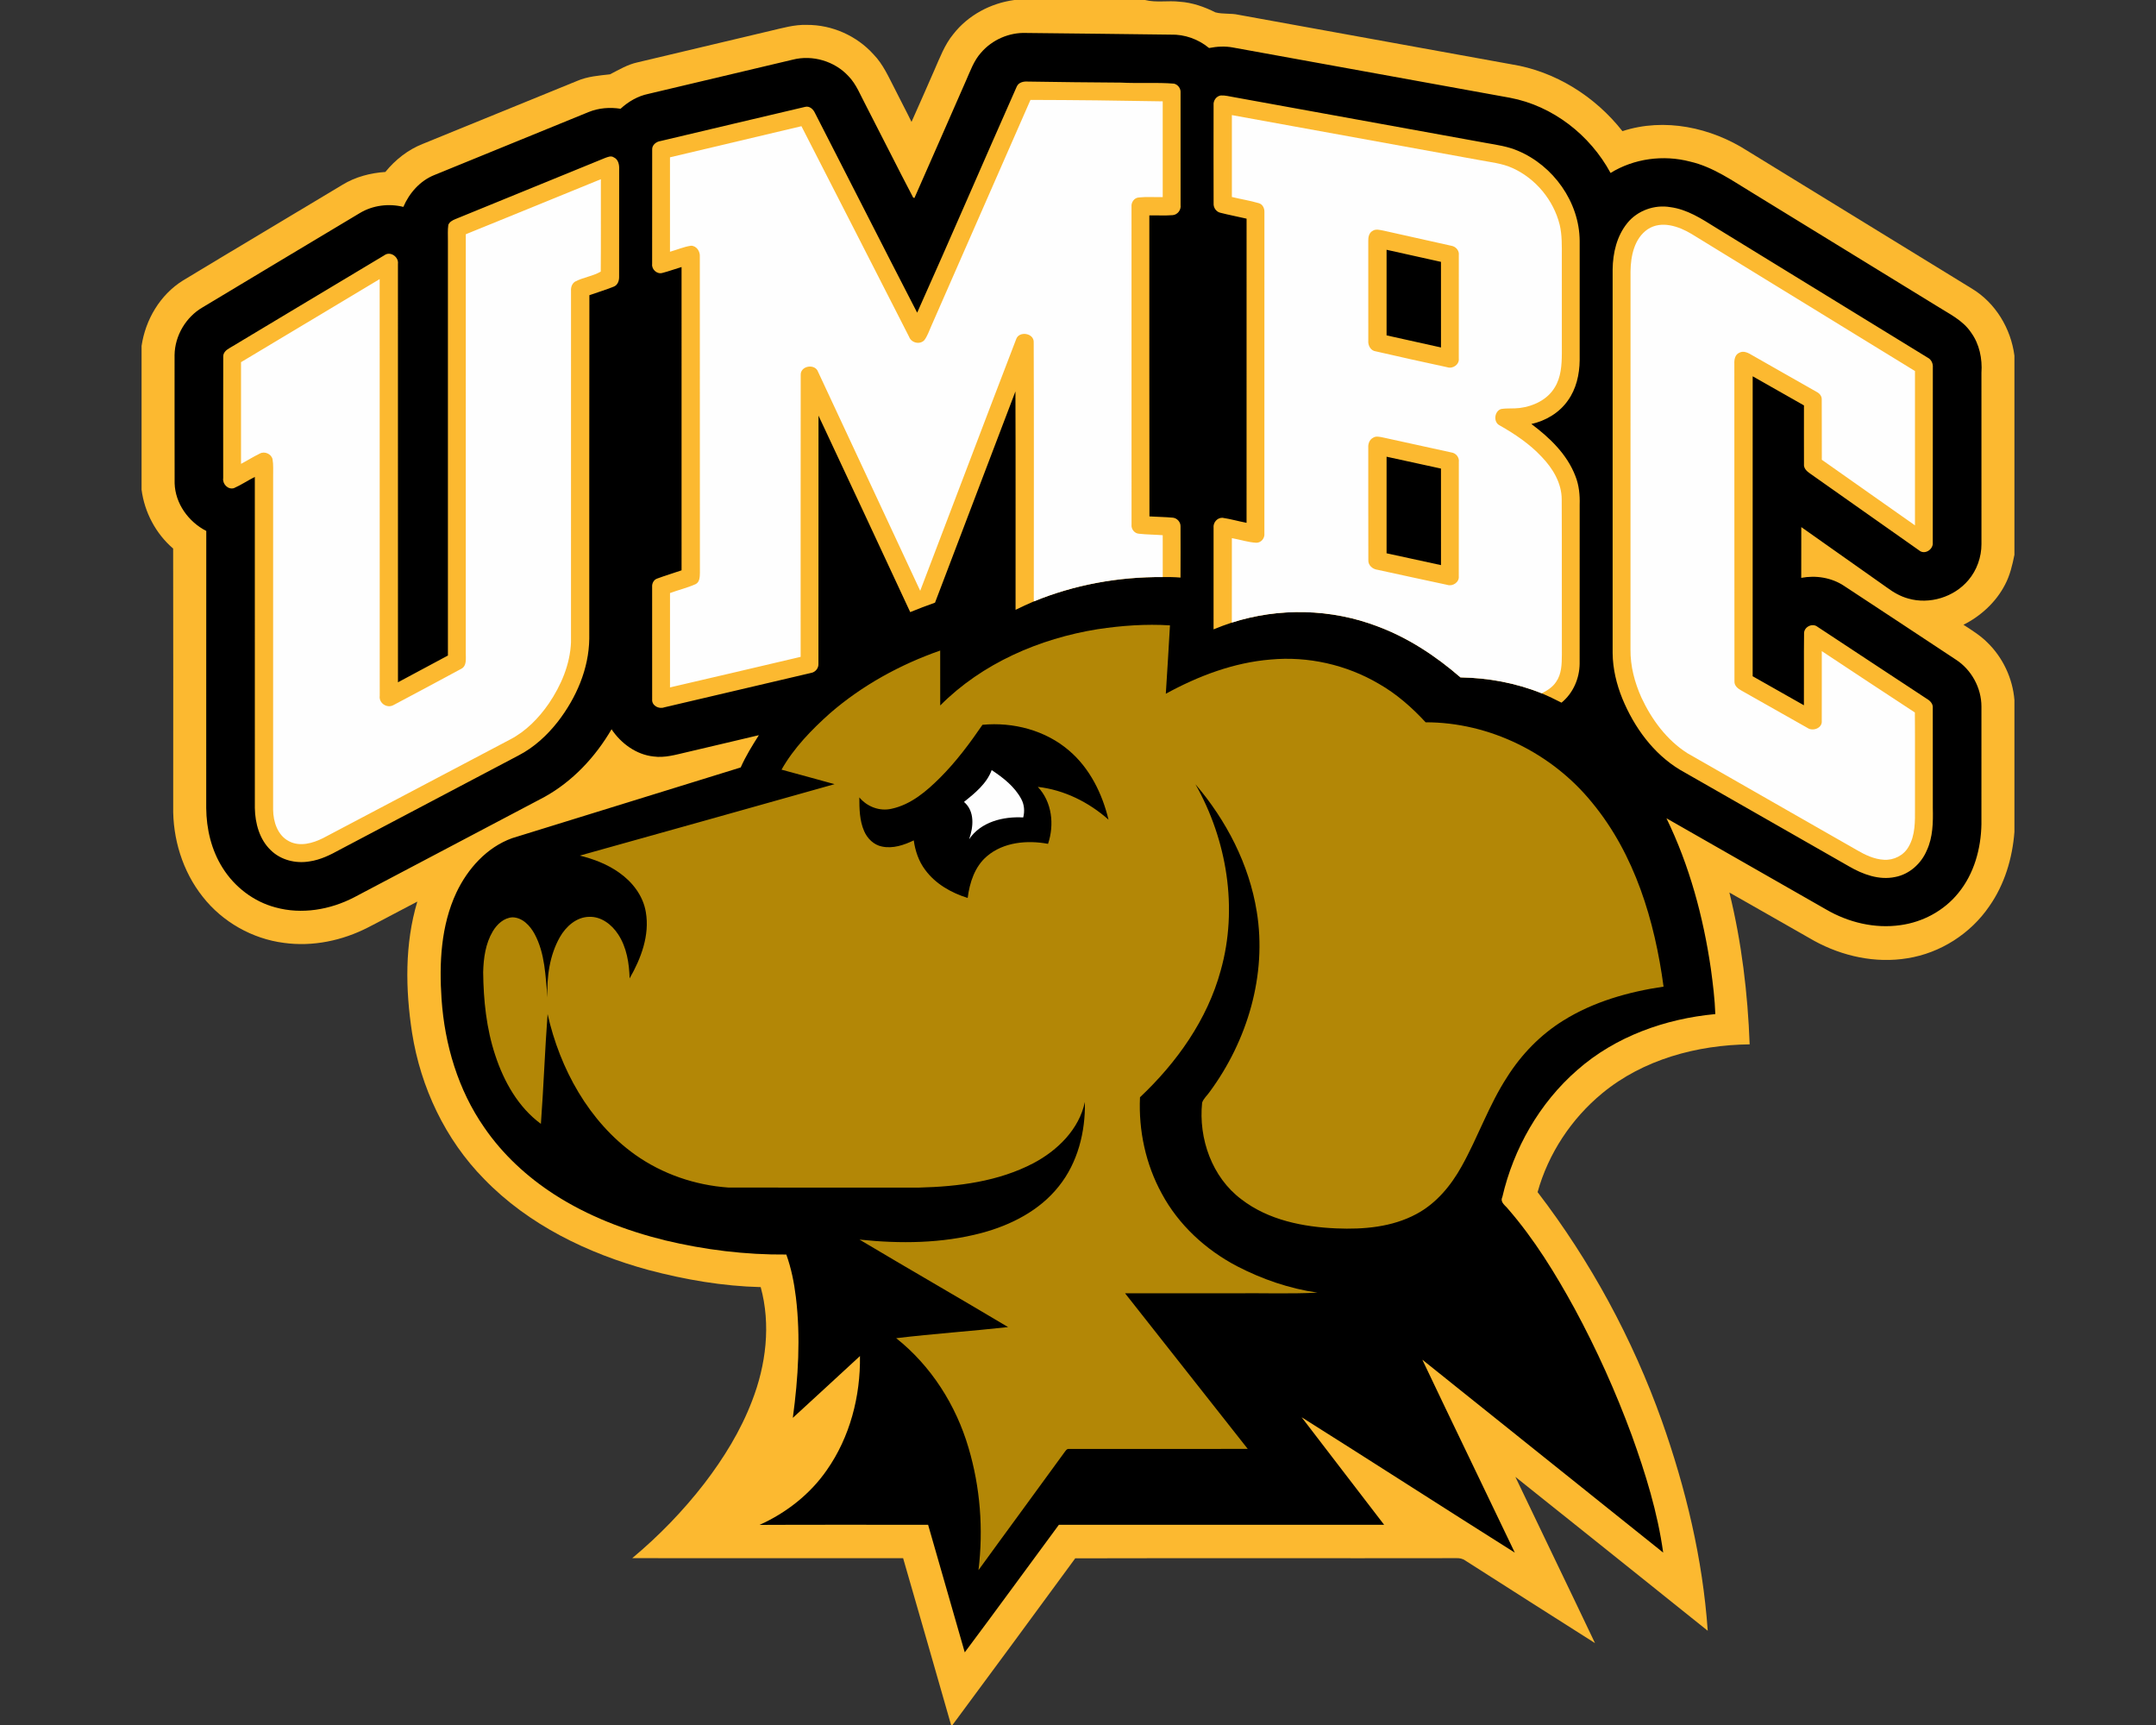
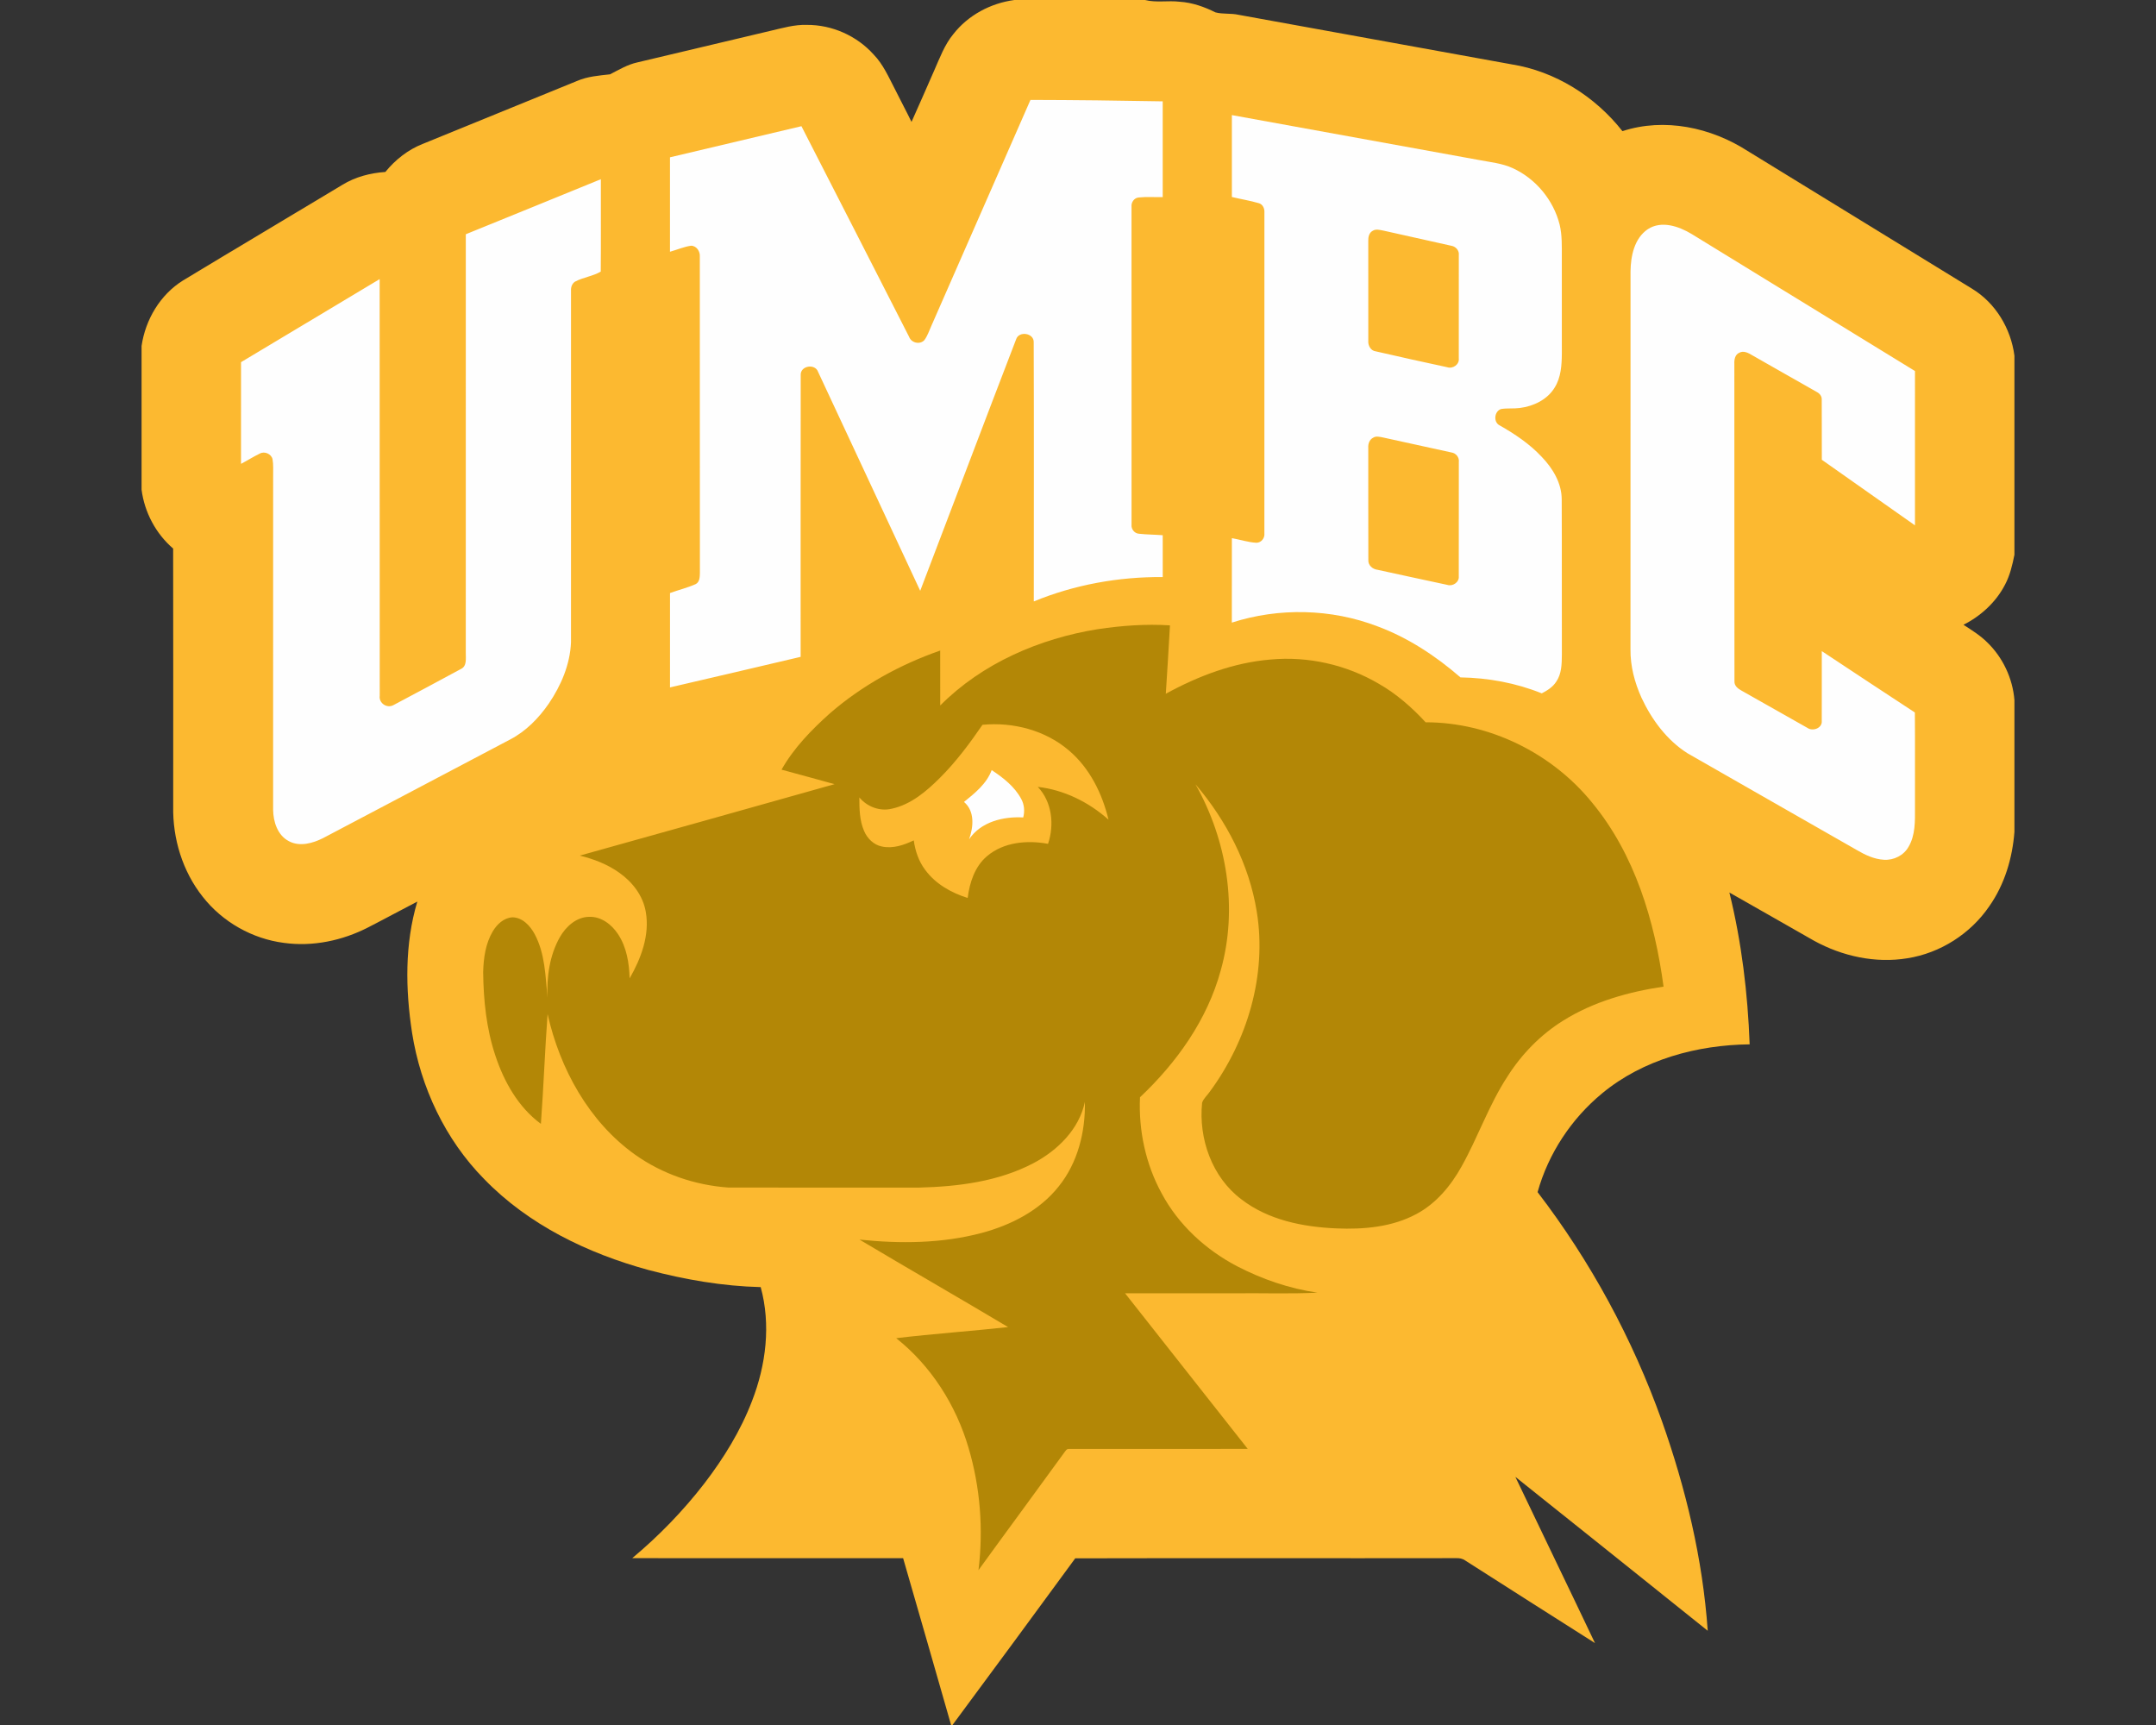
<svg xmlns="http://www.w3.org/2000/svg" height="1600px" style="shape-rendering:geometricPrecision; text-rendering:geometricPrecision; image-rendering:optimizeQuality; fill-rule:evenodd; clip-rule:evenodd" version="1.1" viewBox="0 0 2000 1600" width="2000px">
  <rect x="0" y="0" width="2000" height="1600" fill="#333333" stroke="none" />
  <defs>
    <style type="text/css">
   
    .fil1 {fill:black;fill-rule:nonzero}
    .fil2 {fill:#B38706;fill-rule:nonzero}
    .fil0 {fill:#FCB930;fill-rule:nonzero}
    .fil3 {fill:#FEFEFE;fill-rule:nonzero}
   
  </style>
  </defs>
  <g id="Capa_x0020_1">
    <g id="UMBC_x0020_Retrievers.cdr">
      <path class="fil0" d="M941.01 0l121.14 0c10.55,2.66 21.49,0.31 32.2,1.61 11.64,0.76 22.76,4.68 33.12,9.86 6.97,1.85 14.4,0.66 21.46,2.26 84.37,15.31 168.74,30.66 253.11,45.92 40.68,6.44 77.7,29.8 103.01,62 38.95,-12.73 82.19,-3.45 116.07,18.35 69.36,42.59 138.77,85.09 208.12,127.71 21.89,13.21 36.18,37.02 39.43,62.2l0 184.69c-1.89,9.48 -4.14,19.04 -8.69,27.66 -8.35,16.2 -22.39,29.08 -38.58,37.26 7.71,4.99 15.61,9.85 22.13,16.39 14.45,13.99 23.52,33.34 25.14,53.39l0 122.34c-1.87,24.39 -9.12,48.7 -23.25,68.85 -17.36,25.53 -45.48,43.52 -76.01,48.33 -29.64,4.91 -60.44,-1.87 -86.59,-16.23 -26.21,-14.88 -52.32,-29.92 -78.56,-44.74 11.35,46.08 17.03,93.42 18.8,140.82 -48.68,0.55 -98.75,13.97 -136.79,45.4 -28.61,23.58 -49.97,55.93 -59.93,91.67 49.16,64.15 88.11,136.02 115.25,212.12 22.23,62.76 37.95,128.21 42.58,194.75 -59.49,-47.57 -118.84,-95.33 -178.44,-142.75 24.48,51.44 49.4,102.7 73.86,154.18 -40.14,-25.47 -80.28,-50.98 -120.33,-76.59 -2.49,-1.82 -5.52,-2.34 -8.52,-2.2 -117.75,0.2 -235.53,-0.14 -353.3,0.16 -37.81,51.64 -75.75,103.18 -113.87,154.59l-1.3 0c-14.82,-51.57 -29.53,-103.18 -44.49,-154.72 -83.75,0 -167.53,0.07 -251.28,-0.03 24.7,-20.62 47.24,-43.85 66.91,-69.31 17.97,-23.45 33.67,-48.87 44.23,-76.53 12.97,-33.34 17.57,-70.73 8.02,-105.56 -35.19,-0.86 -70.15,-6.9 -104.14,-15.89 -56.44,-15.4 -111.34,-41.93 -152.42,-84.37 -36.07,-36.58 -58.89,-85.11 -66.85,-135.67 -6.18,-40.29 -6.9,-82.3 4.88,-121.67 -15.3,7.91 -30.42,16.17 -45.76,24.01 -23.79,12.2 -51.26,17.99 -77.9,14.31 -29.4,-3.74 -57.12,-19.42 -75.4,-42.78 -18.73,-23.57 -27.98,-53.99 -27.4,-83.94 0.02,-79.67 0.1,-159.34 -0.05,-239.03 -16.07,-13.83 -26.54,-33.57 -29.29,-54.58l0 -133.36c3.61,-24.47 17.26,-47.57 38.46,-60.74 49.17,-29.74 98.61,-59.04 147.84,-88.71 11.99,-7.36 25.89,-10.97 39.84,-11.93 9.23,-11.31 21.03,-20.66 34.7,-26.02 47.73,-19.44 95.42,-39 143.15,-58.39 9.68,-4.19 20.22,-4.98 30.55,-6.14 8.22,-4.19 16.23,-9.07 25.38,-11.07 41.16,-9.83 82.36,-19.51 123.55,-29.3 11.07,-2.55 22.15,-5.86 33.63,-5.48 23.32,-0.17 46.38,10.07 61.95,27.43 8.79,9.02 13.85,20.7 19.58,31.74 5.08,10.32 10.59,20.43 15.6,30.81 7.2,-15.9 14.08,-31.95 21.15,-47.92 5.12,-11.53 9.53,-23.7 17.68,-33.56 13.74,-17.57 34.63,-28.65 56.62,-31.6z" />
-       <path class="fil1" d="M909.97 48.96c10.33,-12.08 26.21,-19.04 42.1,-18.38 44.65,0.51 89.31,0.94 133.97,1.55 12.89,-0.38 25.63,4.21 35.54,12.41 7.3,-1.42 14.81,-1.88 22.14,-0.48 85.68,15.54 171.35,31.11 257.03,46.63 39.59,7.46 74.25,34.51 93.27,69.74 21.8,-13.43 48.97,-17.03 73.69,-10.57 21.73,4.98 39.98,18.25 58.77,29.53 56.69,34.83 113.43,69.59 170.13,104.41 11.32,7.2 24.17,13.12 31.87,24.67 7.77,10.72 10.49,24.25 9.59,37.33 -0.01,52.94 -0.03,105.89 0.02,158.84 0.02,12.06 -4.24,24.17 -12.06,33.39 -13.27,15.83 -36.07,22.86 -55.93,17.12 -7.16,-1.98 -13.68,-5.72 -19.6,-10.12 -26.49,-18.77 -53.02,-37.45 -79.54,-56.14 -0.05,15.7 0.03,31.38 -0.05,47.09 13.58,-2.57 28.21,-0.25 39.81,7.49 34.58,22.7 69.1,45.54 103.63,68.35 14.46,9.32 23.71,26.23 23.72,43.44 -0.03,36.4 -0.01,72.78 -0.01,109.18 -0.4,22.72 -6.79,46.02 -21.38,63.81 -13.17,16.36 -32.89,27 -53.64,29.83 -23.88,3.47 -48.55,-2.5 -69.22,-14.61 -49.33,-28.15 -98.68,-56.28 -147.95,-84.5 21.35,43.81 34.17,91.41 41.2,139.53 1.89,13.96 3.66,28 4.14,42.09 -46.46,4.34 -92.74,20.75 -128.07,51.92 -34.99,30.46 -59.07,72.72 -69.51,117.8 -2.38,4.86 2.85,7.81 5.4,11.13 24.33,28.05 43.86,59.88 61.66,92.38 20.47,37.84 38.17,77.17 53.03,117.54 12.73,35.31 23.96,71.45 29.12,108.72 -74.52,-59.58 -148.94,-119.29 -223.42,-178.92 28.36,59.76 57.3,119.26 85.79,178.97 -66.07,-41.64 -131.69,-83.98 -197.76,-125.6 25.4,33.31 51.07,66.43 76.51,99.73 -100.56,0.05 -201.13,-0.02 -301.7,0.03 -29.13,39.41 -57.94,79.07 -87.31,118.32 -11.32,-39.46 -22.6,-78.91 -34,-118.34 -52.12,0.07 -104.24,-0.15 -156.36,0.12 24.73,-11.14 46.91,-28.44 62.39,-50.83 21.5,-30.64 31.31,-68.58 30.76,-105.78 -20.75,19.11 -41.46,38.27 -62.28,57.32 5.03,-37.05 7.33,-74.76 2.83,-111.99 -1.64,-13.42 -4.28,-26.75 -8.87,-39.49 -37.85,0.33 -75.73,-4.34 -112.54,-13.17 -36.07,-8.89 -71.3,-22.37 -102.64,-42.53 -25.33,-16.34 -47.97,-37.23 -65.04,-62.16 -24.29,-34.88 -36.73,-76.99 -39.6,-119.15 -2.26,-33.27 -0.62,-68.02 13.75,-98.7 10.48,-22.15 28.26,-42.04 51.74,-50.48 70.66,-21.91 141.34,-43.7 212.01,-65.59 4.65,-10.49 10.7,-20.27 16.86,-29.93 -22.39,5.4 -44.82,10.51 -67.21,15.85 -10,2.29 -20.15,5.36 -30.5,3.91 -16.08,-1.72 -30.09,-12.06 -38.96,-25.23 -15.01,25.74 -36.17,48.39 -62.4,62.87 -58.82,31.04 -117.65,62.05 -176.49,93.05 -22.16,11.49 -48.55,16.02 -72.87,9.29 -20.22,-5.35 -37.92,-18.93 -48.98,-36.6 -10.45,-16.48 -15.09,-36.17 -15.25,-55.55 0.06,-85.67 -0.05,-171.35 0.05,-257.02 -16.5,-8.46 -28.81,-25.42 -29.36,-44.26 -0.11,-39.68 -0.01,-79.36 -0.05,-119.04 0.3,-17.95 10.59,-35.21 26.11,-44.17 48.58,-29.14 97.13,-58.35 145.77,-87.4 11.98,-7.21 26.83,-9.08 40.34,-5.71 5.55,-12.92 15.56,-24.29 28.81,-29.57 47.7,-19.47 95.4,-38.95 143.09,-58.42 9.35,-3.81 19.67,-4.58 29.6,-3.04 7.25,-6.67 16.05,-11.79 25.76,-13.79 44.66,-10.57 89.32,-21.16 133.98,-31.75 18.31,-4.68 38.86,1.39 51.67,15.29 7.43,7.63 11.13,17.79 16.1,27 14.76,28.51 29.05,57.25 43.96,85.68 0.28,0.08 0.86,0.23 1.16,0.3 16.07,-36.24 31.87,-72.61 47.85,-108.88 3.97,-8.88 7.22,-18.4 13.83,-25.76zm9.96 665.33c10.69,7.07 21.28,15.31 27.44,26.82 2.84,5.23 3.29,11.37 1.82,17.11 -18.47,-1.07 -39.36,4.01 -50.22,20.25 4.05,-11.33 5.48,-26.04 -4.73,-34.64 10.14,-8.18 21.05,-16.93 25.69,-29.54zm205.85 -616.75c-0.05,30.39 -0.08,60.81 0.02,91.2 -0.22,3.82 2.32,7.63 6.09,8.56 8.09,2.08 16.33,3.62 24.49,5.52 -0.04,94.05 0,188.08 -0.02,282.11 -7.49,-1.42 -14.84,-3.56 -22.39,-4.67 -4.96,-0.11 -8.77,4.54 -8.2,9.39 -0.05,31.35 0,62.74 -0.02,94.11 5.54,-2.33 11.22,-4.37 16.94,-6.27 43.7,-14.05 92.17,-12.97 135.07,3.44 28.47,10.57 54.17,27.53 77.02,47.37 25.75,0.43 51.51,5.16 75.43,14.81 6.23,2.6 12.3,5.58 18.32,8.64 10.72,-8.74 16.69,-22.42 16.81,-36.15 0.05,-49.15 -0.03,-98.29 0.03,-147.43 0.29,-8.97 -0.58,-18.1 -3.92,-26.49 -7.69,-20.24 -23.89,-35.74 -40.9,-48.41 13.32,-2.93 25.9,-10.38 33.81,-21.66 7.82,-10.76 10.86,-24.31 11.01,-37.45 -0.01,-36.91 -0.03,-73.84 0,-110.77 -0.21,-35.99 -24.5,-69.83 -57.41,-83.59 -9.23,-3.96 -19.24,-5.41 -29.05,-7.13 -78.27,-14.23 -156.53,-28.4 -234.79,-42.63 -3.88,-0.64 -7.73,-1.72 -11.67,-1.49 -4.2,0.6 -7.1,4.85 -6.67,8.99zm-564.56 49.01c-46.27,18.93 -92.55,37.84 -138.84,56.7 -2.6,1.06 -5.4,2.55 -6.5,5.31 -0.72,4.9 -0.29,9.86 -0.37,14.79 0,128.24 0.02,256.45 0,384.68 -15.42,8.34 -30.91,16.55 -46.34,24.82 0.01,-129.37 0.03,-258.73 -0.02,-388.1 0.88,-6.5 -7.16,-12.16 -12.67,-7.94 -47.99,28.64 -95.84,57.53 -143.81,86.2 -2.91,1.62 -5.77,4.25 -5.59,7.91 -0.11,37.49 -0.03,75 -0.03,112.51 -0.85,5.46 4.4,10.97 9.94,9.35 6.74,-2.94 12.83,-7.13 19.39,-10.42 0.05,102.37 0,204.74 0.02,307.11 0.27,14.08 4.24,29.05 14.71,39.06 9.28,9.22 23.26,12.66 35.99,10.46 10.16,-1.44 19.46,-6.07 28.33,-10.99 55.19,-29.1 110.39,-58.17 165.57,-87.28 14.43,-7.46 26.61,-18.71 36.57,-31.45 16.96,-21.94 28.72,-48.88 29.07,-76.92 0.07,-106.18 -0.13,-212.35 0.1,-318.55 7.53,-2.63 15.15,-4.96 22.57,-7.91 3.7,-1.4 5.13,-5.54 5.01,-9.23 0.08,-33.16 -0.02,-66.31 0.05,-99.49 0.2,-4.22 -0.68,-9.31 -5,-11.22 -2.59,-1.77 -5.57,-0.3 -8.15,0.6zm948.42 60.28c-9.82,11.98 -13.49,27.84 -13.69,43.03 0.03,118.62 0.03,237.24 0,355.86 0.13,14.52 3.59,28.89 9.04,42.31 10.9,26.49 28.74,51.14 53.57,66.05 52.27,29.88 104.57,59.66 156.82,89.58 12.73,7.39 27.79,12.95 42.66,9.78 13.2,-2.47 24.21,-12.45 29.35,-24.67 5.69,-12.23 5.88,-25.98 5.58,-39.2 -0.03,-30.91 0.05,-61.82 -0.03,-92.73 0.39,-3.75 -2.19,-6.7 -5.2,-8.45 -33.97,-22.27 -67.82,-44.72 -101.76,-67.03 -4.65,-3.72 -12.31,-0.02 -12.44,5.83 -0.3,22.32 0.02,44.65 -0.15,66.97 -15.82,-9.03 -31.67,-17.98 -47.54,-26.92 0,-92.74 -0.03,-185.48 0.02,-278.22 15.84,9.02 31.72,17.99 47.57,27.01 0.02,18.1 -0.08,36.21 0.02,54.32 -0.45,4.03 2.69,6.88 5.72,8.91 33.74,23.7 67.34,47.57 101.1,71.25 5.19,4.44 13.35,-0.96 12.66,-7.36 0.08,-54.07 -0.02,-108.16 0.05,-162.24 0.29,-3.65 -1.33,-7.42 -4.67,-9.11 -65.64,-40.26 -131.26,-80.53 -196.88,-120.8 -13.02,-8.15 -26.43,-16.85 -42,-18.88 -14.62,-2.52 -30.41,3.14 -39.8,14.71zm-223.39 24.85c16.81,3.75 33.64,7.49 50.46,11.2 0.02,26.47 -0.01,52.93 0.02,79.4 -16.83,-3.72 -33.66,-7.47 -50.48,-11.21 -0.02,-26.46 0,-52.94 0,-79.39zm50.46 202.94c-16.82,-3.68 -33.65,-7.3 -50.46,-11.01 0,29.87 0,59.72 0,89.58 16.81,3.71 33.64,7.32 50.48,10.97 -0.03,-29.85 0,-59.7 -0.02,-89.54zm-258.1 100.63c5.49,-0.09 10.99,0.01 16.48,0.48 0.05,-15.87 0.1,-31.75 0.02,-47.64 0.08,-3.97 -3.31,-7.63 -7.23,-7.94 -7.18,-0.66 -14.42,-0.7 -21.6,-1.16 -0.23,-93.07 -0.03,-186.14 -0.1,-279.2 7.24,-0.16 14.5,0.35 21.71,-0.24 4.52,-0.4 7.9,-4.89 7.27,-9.34 -0.05,-34.73 0,-69.46 -0.02,-104.17 0.38,-3.82 -2.33,-7.59 -6.06,-8.46 -16.39,-1.32 -32.84,-0.08 -49.25,-0.97 -28.76,-0.15 -57.5,-0.52 -86.24,-0.96 -4.01,-0.33 -8.7,0.66 -10.44,4.73 -30.96,69.79 -61.12,139.96 -92.34,209.64 -31.82,-61.57 -63.06,-123.45 -94.73,-185.08 -1.54,-3.51 -5.01,-6.87 -9.15,-5.83 -44.73,10.47 -89.43,21.13 -134.14,31.69 -4.02,0.54 -8.12,3.72 -7.79,8.12 -0.09,35.31 0,70.64 -0.04,105.95 -0.61,4.98 4.52,9.69 9.43,8.3 6.04,-1.51 11.89,-3.76 17.86,-5.49 0.03,93.76 0.01,187.55 0.01,281.31 -7.42,2.58 -14.99,4.8 -22.37,7.55 -3.3,0.94 -5.19,4.48 -4.93,7.81 0.02,34.76 -0.01,69.52 0.02,104.29 -0.51,5.81 6.19,9.35 11.24,7.44 45.35,-10.64 90.73,-21.21 136.07,-31.9 4.14,-0.64 7.25,-4.5 6.93,-8.68 0.1,-76.66 -0.03,-153.32 0.07,-229.98 28.52,60.66 56.74,121.48 85.08,182.24 7.59,-3.11 15.24,-6.09 23,-8.77 24.88,-65.31 49.68,-130.65 74.6,-195.94 0.28,67.53 0.04,135.05 0.12,202.58 5.54,-2.8 11.22,-5.31 16.91,-7.78 37.81,-15.55 78.79,-22.92 119.61,-22.6z" />
      <path class="fil2" d="M1018.35 583.59c22.12,-3.34 44.61,-4.96 66.96,-3.54 -1.16,21.15 -2.51,42.28 -3.85,63.43 30.03,-16.45 62.86,-28.93 97.2,-31.74 34.7,-3.23 70.32,4.8 100.36,22.47 16.39,9.36 30.72,21.92 43.46,35.74 59.2,-0.05 117.12,28.61 154.34,74.41 39.73,48.06 58.2,109.86 66.37,170.77 -32.53,4.83 -65.01,13.96 -93.09,31.52 -21.04,13.09 -38.7,31.25 -51.92,52.18 -17.11,26.2 -27.17,56.08 -42.44,83.26 -9.93,17.84 -23.63,34.3 -41.89,44 -22.54,12.13 -48.88,14.35 -74.03,13.3 -30.91,-1.3 -63.22,-7.66 -88.22,-26.95 -27.31,-20.45 -39.91,-56.37 -36.46,-89.68 1.36,-3.94 4.8,-6.75 7.1,-10.14 34.92,-47.41 53.17,-108.43 43.58,-167.1 -7.04,-43.78 -28.21,-84.58 -56.86,-118.09 29.25,51.76 39.69,115.05 23.43,172.71 -12.43,45.68 -40.77,85.44 -74.88,117.62 -1.42,30.85 5.3,62.13 20.16,89.27 15.55,29.04 40.8,52.2 69.82,67.42 23.33,12.08 48.63,20.8 74.69,24.54 -26.06,1.31 -52.18,0.25 -78.28,0.6 -33.41,0 -66.83,-0.02 -100.23,0 37.85,48.18 75.96,96.15 113.8,144.33 -55.25,0.1 -110.51,-0.05 -165.74,0.06 -2.29,-0.38 -3.28,1.92 -4.49,3.36 -26.39,36.44 -53.16,72.59 -79.55,109.03 4.65,-37.93 1.64,-76.89 -9.25,-113.53 -11.6,-39.52 -34.7,-75.94 -67.09,-101.62 34.51,-4.12 69.26,-6.49 103.81,-10.29 -45.8,-27.32 -92.06,-53.86 -137.86,-81.16 37.7,3.97 76.45,3.64 113.3,-6.14 27.15,-7.26 53.76,-20.77 71.5,-43.15 17.64,-21.88 24.87,-50.63 24.29,-78.37 -5.36,25.4 -25.4,44.99 -47.69,56.77 -32.5,17.06 -69.81,21.75 -106.02,22.66 -58.99,-0.02 -117.99,0.08 -176.98,-0.04 -30.84,-2.15 -61.24,-12.52 -86.5,-30.46 -42.97,-30.61 -69.81,-79.72 -81.23,-130.46 -2.5,33.92 -3.72,67.93 -6.2,101.85 -21.02,-15.43 -34.29,-39.18 -42.31,-63.53 -8.27,-24.81 -10.95,-51.1 -11.25,-77.12 0.33,-13.04 2.16,-26.59 8.96,-37.99 3.93,-6.54 10.26,-12.48 18.24,-12.94 9.36,0.18 16.4,7.87 20.56,15.55 9.69,18.05 10.02,38.98 11.9,58.89 -0.76,-19.15 1.92,-39.07 11.44,-55.96 5.57,-9.86 15.33,-18.75 27.21,-18.93 11.29,-0.43 21.08,7.25 26.96,16.3 7.87,12.04 10.19,26.67 10.59,40.8 10.59,-18.46 18.76,-40.01 15.02,-61.58 -2.51,-15.08 -12.43,-27.9 -24.72,-36.5 -10.89,-7.8 -23.59,-12.6 -36.5,-15.82 78.76,-22.07 157.57,-43.97 236.28,-66.25 -16.37,-4.6 -32.78,-8.97 -49.16,-13.45 11.37,-20.14 27.8,-36.97 44.92,-52.29 29.85,-25.86 65.04,-45.2 102.26,-58.19 0.05,16.97 -0.02,33.95 0.03,50.94 38.96,-39.16 92.09,-62.08 146.15,-70.77zm-106.97 88.69l0 0c-11.8,17.23 -24.34,34.07 -39.12,48.86 -12.67,12.68 -27.2,25.15 -45.18,29.01 -11.04,2.58 -22.77,-1.89 -29.92,-10.53 0.02,10.51 0.14,21.43 4.44,31.23 2.94,6.91 8.97,12.84 16.51,14.33 10.16,2.18 20.45,-1.34 29.53,-5.7 1.36,9.78 4.6,19.43 10.61,27.37 9.55,13.02 24.21,21.31 39.41,26.03 1.82,-14.28 6.56,-29.11 17.89,-38.72 15.42,-13.15 37.41,-15.07 56.65,-11.47 5.98,-17.7 3.76,-38.88 -9.48,-52.83 24.44,2.77 47.29,14.18 65.59,30.41 -5.82,-24.12 -17.32,-47.6 -36.43,-63.93 -21.86,-18.93 -51.99,-26.8 -80.5,-24.06z" />
      <path class="fil3" d="M1142.74 182.7c-0.03,-25.31 -0.05,-50.63 0,-75.93 76.51,13.93 153.04,27.77 229.55,41.7 10.39,2 21.16,2.99 30.89,7.46 21.44,9.76 37.94,29.67 43.65,52.52 2.3,9.76 1.98,19.85 1.98,29.81 -0.02,29.8 -0.02,59.6 0.02,89.39 -0.07,10.85 -0.71,22.33 -6.64,31.8 -6.76,11.26 -19.64,17.35 -32.31,18.97 -5.76,0.77 -11.63,0.04 -17.36,0.95 -6.33,1.97 -7.46,12.18 -1.39,15.19 14.12,8.02 27.8,17.17 38.95,29.1 10.28,10.66 18.65,24.41 18.63,39.65 0.23,47.98 -0.01,95.96 0.14,143.93 -0.07,8.52 -0.17,17.75 -5.22,25.03 -3.17,5 -8.29,8.18 -13.42,10.84 -23.92,-9.65 -49.68,-14.38 -75.43,-14.81 -22.85,-19.84 -48.55,-36.8 -77.02,-47.37 -42.9,-16.41 -91.37,-17.49 -135.07,-3.44 0.07,-26.13 -0.01,-52.24 0.04,-78.35 7.59,1.36 15.02,3.88 22.76,4.29 4.49,-0.02 7.91,-4.35 7.4,-8.7 0.05,-99.28 -0.02,-198.54 0.03,-297.82 0.22,-3.54 -1.57,-7.47 -5.23,-8.47 -8.19,-2.41 -16.67,-3.7 -24.95,-5.74zm130.75 31.32l0 0c-3.44,1.74 -4.35,5.83 -4.22,9.37 0.03,30.86 -0.02,61.7 0.02,92.56 -0.4,4.45 2.2,9.41 7.01,9.96 22.06,5.03 44.13,10.01 66.27,14.72 5.18,1.72 11.35,-2.58 10.67,-8.2 0.05,-31.9 0,-63.8 0.02,-95.71 0.59,-4.3 -2.83,-8.12 -6.95,-8.76 -21.03,-4.75 -42.11,-9.32 -63.12,-14.09 -3.18,-0.54 -6.76,-1.7 -9.7,0.15zm0.22 192.02l0 0c-3.36,1.77 -4.7,5.64 -4.44,9.27 0.07,34.74 -0.08,69.49 0.07,104.24 -0.28,4.83 4,8.4 8.5,8.95 21.58,4.63 43.14,9.46 64.73,13.99 5.01,1.66 11.2,-2.44 10.66,-7.94 0.09,-35.31 -0.02,-70.63 0.05,-105.94 0.59,-4.37 -2.65,-8.39 -6.97,-8.95 -21.03,-4.72 -42.14,-9.12 -63.17,-13.84 -3.1,-0.57 -6.59,-1.67 -9.43,0.22zm-317.8 -313.37c40.9,0.09 81.78,0.57 122.67,1.33 0.03,29.62 0,59.22 0.01,88.82 -7.41,0.18 -14.87,-0.45 -22.25,0.34 -4.25,0.32 -7.1,4.54 -6.7,8.61 0.01,98.28 -0.03,196.58 0.03,294.87 -0.46,4.08 2.7,8.14 6.85,8.42 7.33,0.84 14.73,0.78 22.07,1.37 0,12.94 -0.01,25.88 0.02,38.82 -40.82,-0.32 -81.8,7.05 -119.61,22.6 0.02,-80.07 0.21,-160.15 -0.08,-240.2 0.51,-8.77 -13.74,-11.05 -16.33,-2.89 -29.89,77.65 -59.22,155.53 -88.96,233.23 -31.63,-67.64 -63.05,-135.41 -94.72,-203.04 -2.78,-7.99 -16.45,-5.76 -16.13,2.82 -0.17,87.16 -0.02,174.32 -0.07,261.49 -40.39,9.5 -80.76,18.99 -121.18,28.34 -0.02,-29.17 -0.04,-58.36 0.01,-87.53 7.86,-2.88 16.09,-4.81 23.75,-8.25 3.93,-1.91 3.87,-6.92 3.98,-10.66 -0.13,-97.65 0.02,-195.31 -0.08,-292.98 0.4,-4.86 -2.88,-10.19 -8.16,-10.26 -6.71,0.98 -13,3.77 -19.52,5.58 0.02,-29.19 0,-58.39 0,-87.58 40.65,-9.61 81.29,-19.26 121.94,-28.86 33.46,65.05 66.57,130.25 99.88,195.36 2.03,5.59 9.79,7.51 14.03,3.21 3.06,-3.95 4.51,-8.85 6.6,-13.35 30.64,-69.87 61.35,-139.72 91.95,-209.61zm-523.8 124.6c41.83,-16.86 83.51,-34.09 125.28,-51.05 -0.09,28.56 0.17,57.13 -0.11,85.69 -7.25,4.32 -16.4,5.28 -23.93,9.37 -2.79,1.89 -3.87,5.23 -3.65,8.49 -0.05,108.65 -0.02,217.33 -0.02,326 -0.83,20.47 -9.2,40.03 -20.58,56.81 -9.34,13.53 -21.22,25.71 -35.93,33.35 -57.81,30.5 -115.64,60.97 -173.46,91.44 -9.57,4.81 -21.53,8.22 -31.62,2.92 -10.58,-5.41 -14.61,-18.06 -14.73,-29.22 0.02,-103.08 -0.02,-206.16 0.02,-309.24 -0.09,-5.3 0.38,-10.67 -0.56,-15.9 -1.15,-4.95 -7.37,-7.65 -11.8,-5.23 -5.96,2.88 -11.57,6.47 -17.44,9.55 0,-31.44 0,-62.88 0.01,-94.32 42.91,-25.63 85.71,-51.37 128.6,-77.05 0.1,128.83 -0.03,257.65 0.07,386.48 -0.98,6.85 6.78,12.01 12.79,8.61 20.86,-11.06 41.71,-22.19 62.47,-33.43 5.83,-2.71 4.46,-9.81 4.57,-14.99 -0.05,-129.42 -0.06,-258.86 0.02,-388.28zm1096.44 -4.67c12.67,-8.31 28.74,-2.73 40.6,4.39 69.11,42.34 138.18,84.76 207.27,127.15 -0.01,47.7 0.02,95.42 -0.01,143.14 -28.88,-20.17 -57.55,-40.64 -86.41,-60.84 -0.13,-18.65 0.09,-37.31 -0.08,-55.96 0.13,-3.06 -2,-5.56 -4.57,-6.9 -19.93,-11.41 -40,-22.62 -59.91,-34.07 -3.51,-2.11 -7.92,-4.56 -11.96,-2.35 -4.04,1.73 -4.83,6.47 -4.62,10.36 0.12,98.17 -0.07,196.37 0.1,294.54 -0.18,4.09 3.33,6.78 6.57,8.52 20.38,11.48 40.7,23.08 61.09,34.55 5.03,3.52 14,0.25 13.32,-6.55 0.1,-21.56 -0.02,-43.11 0.03,-64.65 28.74,19.03 57.48,38.06 86.34,56.92 0.26,29.55 0.01,59.1 0.11,88.65 0.02,12.11 0.43,25.12 -5.95,35.91 -4.45,7.99 -13.7,12.62 -22.75,12.06 -9.15,-0.48 -17.63,-4.52 -25.39,-9.1 -52.25,-29.98 -104.7,-59.65 -156.93,-89.68 -19.2,-12.19 -33.23,-31.22 -42.73,-51.62 -6.32,-14.05 -10.35,-29.31 -10.16,-44.78 0.04,-116.88 -0.03,-233.78 0.04,-350.66 0.18,-14.16 3.49,-30.54 16,-39.03zm-608.62 501.69c10.69,7.07 21.28,15.31 27.44,26.82 2.84,5.23 3.29,11.37 1.82,17.11 -18.47,-1.07 -39.36,4.01 -50.22,20.25 4.05,-11.33 5.48,-26.04 -4.73,-34.64 10.14,-8.18 21.05,-16.93 25.69,-29.54z" />
    </g>
  </g>
</svg>